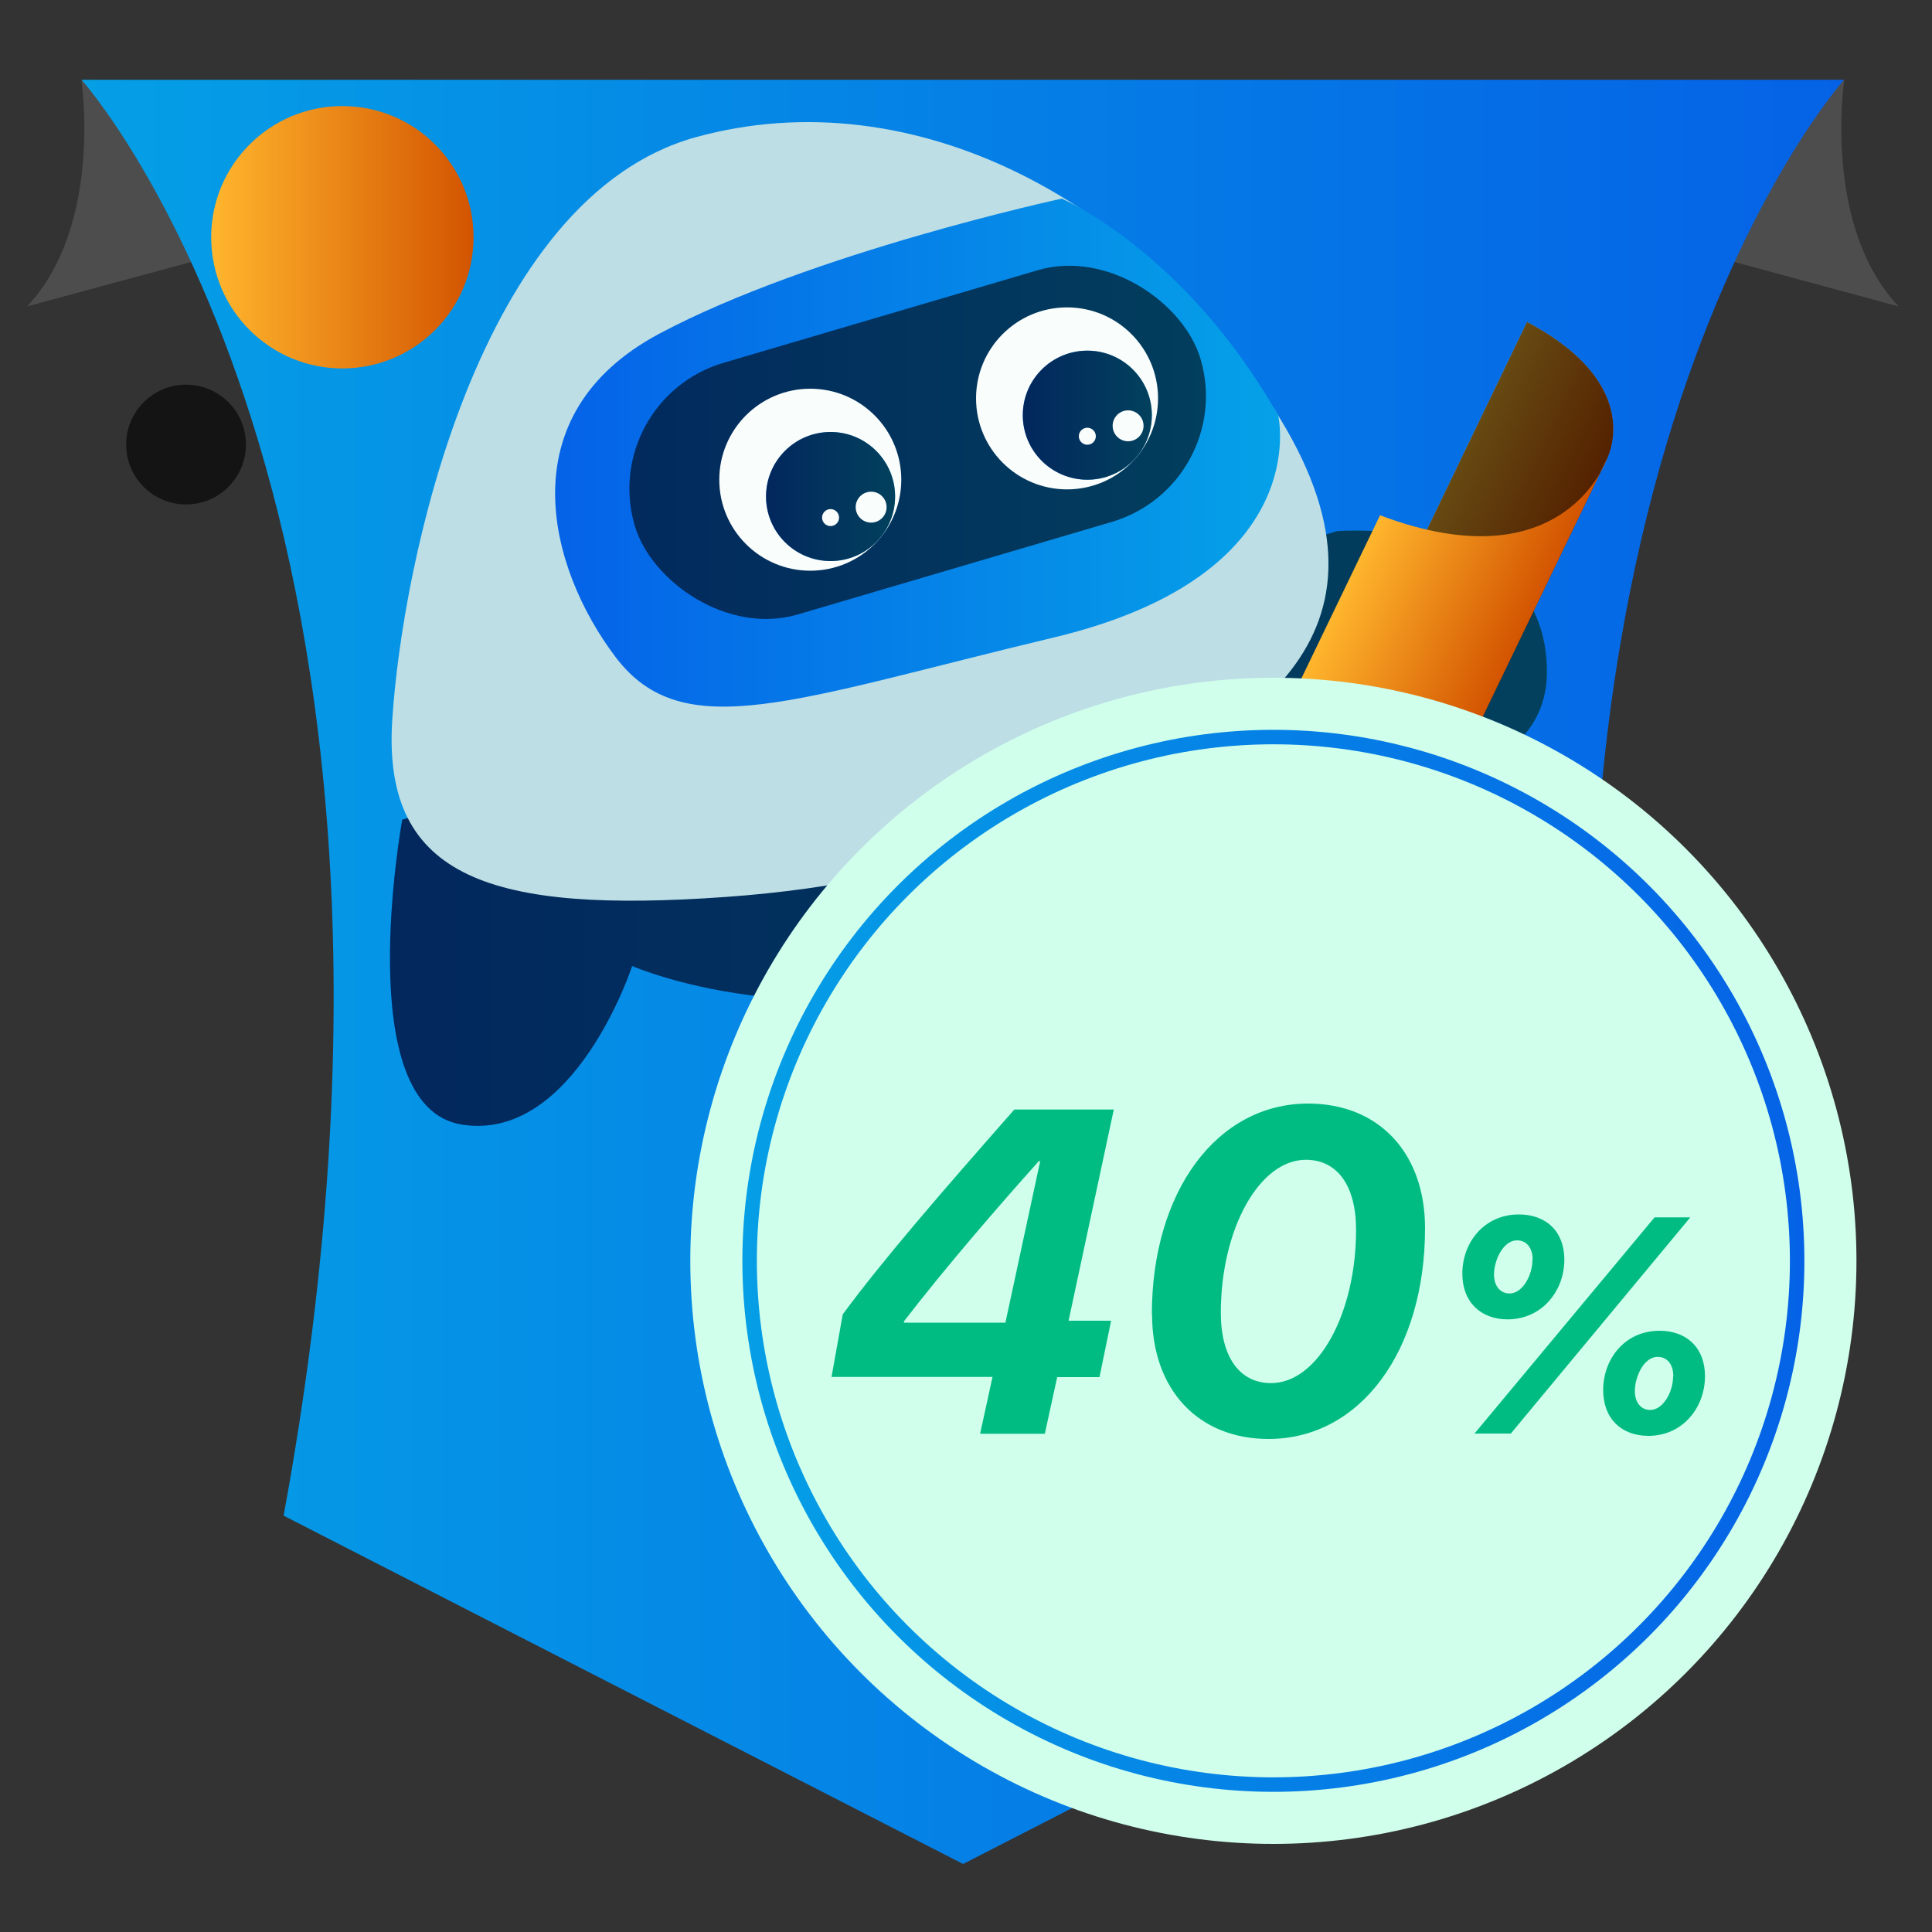
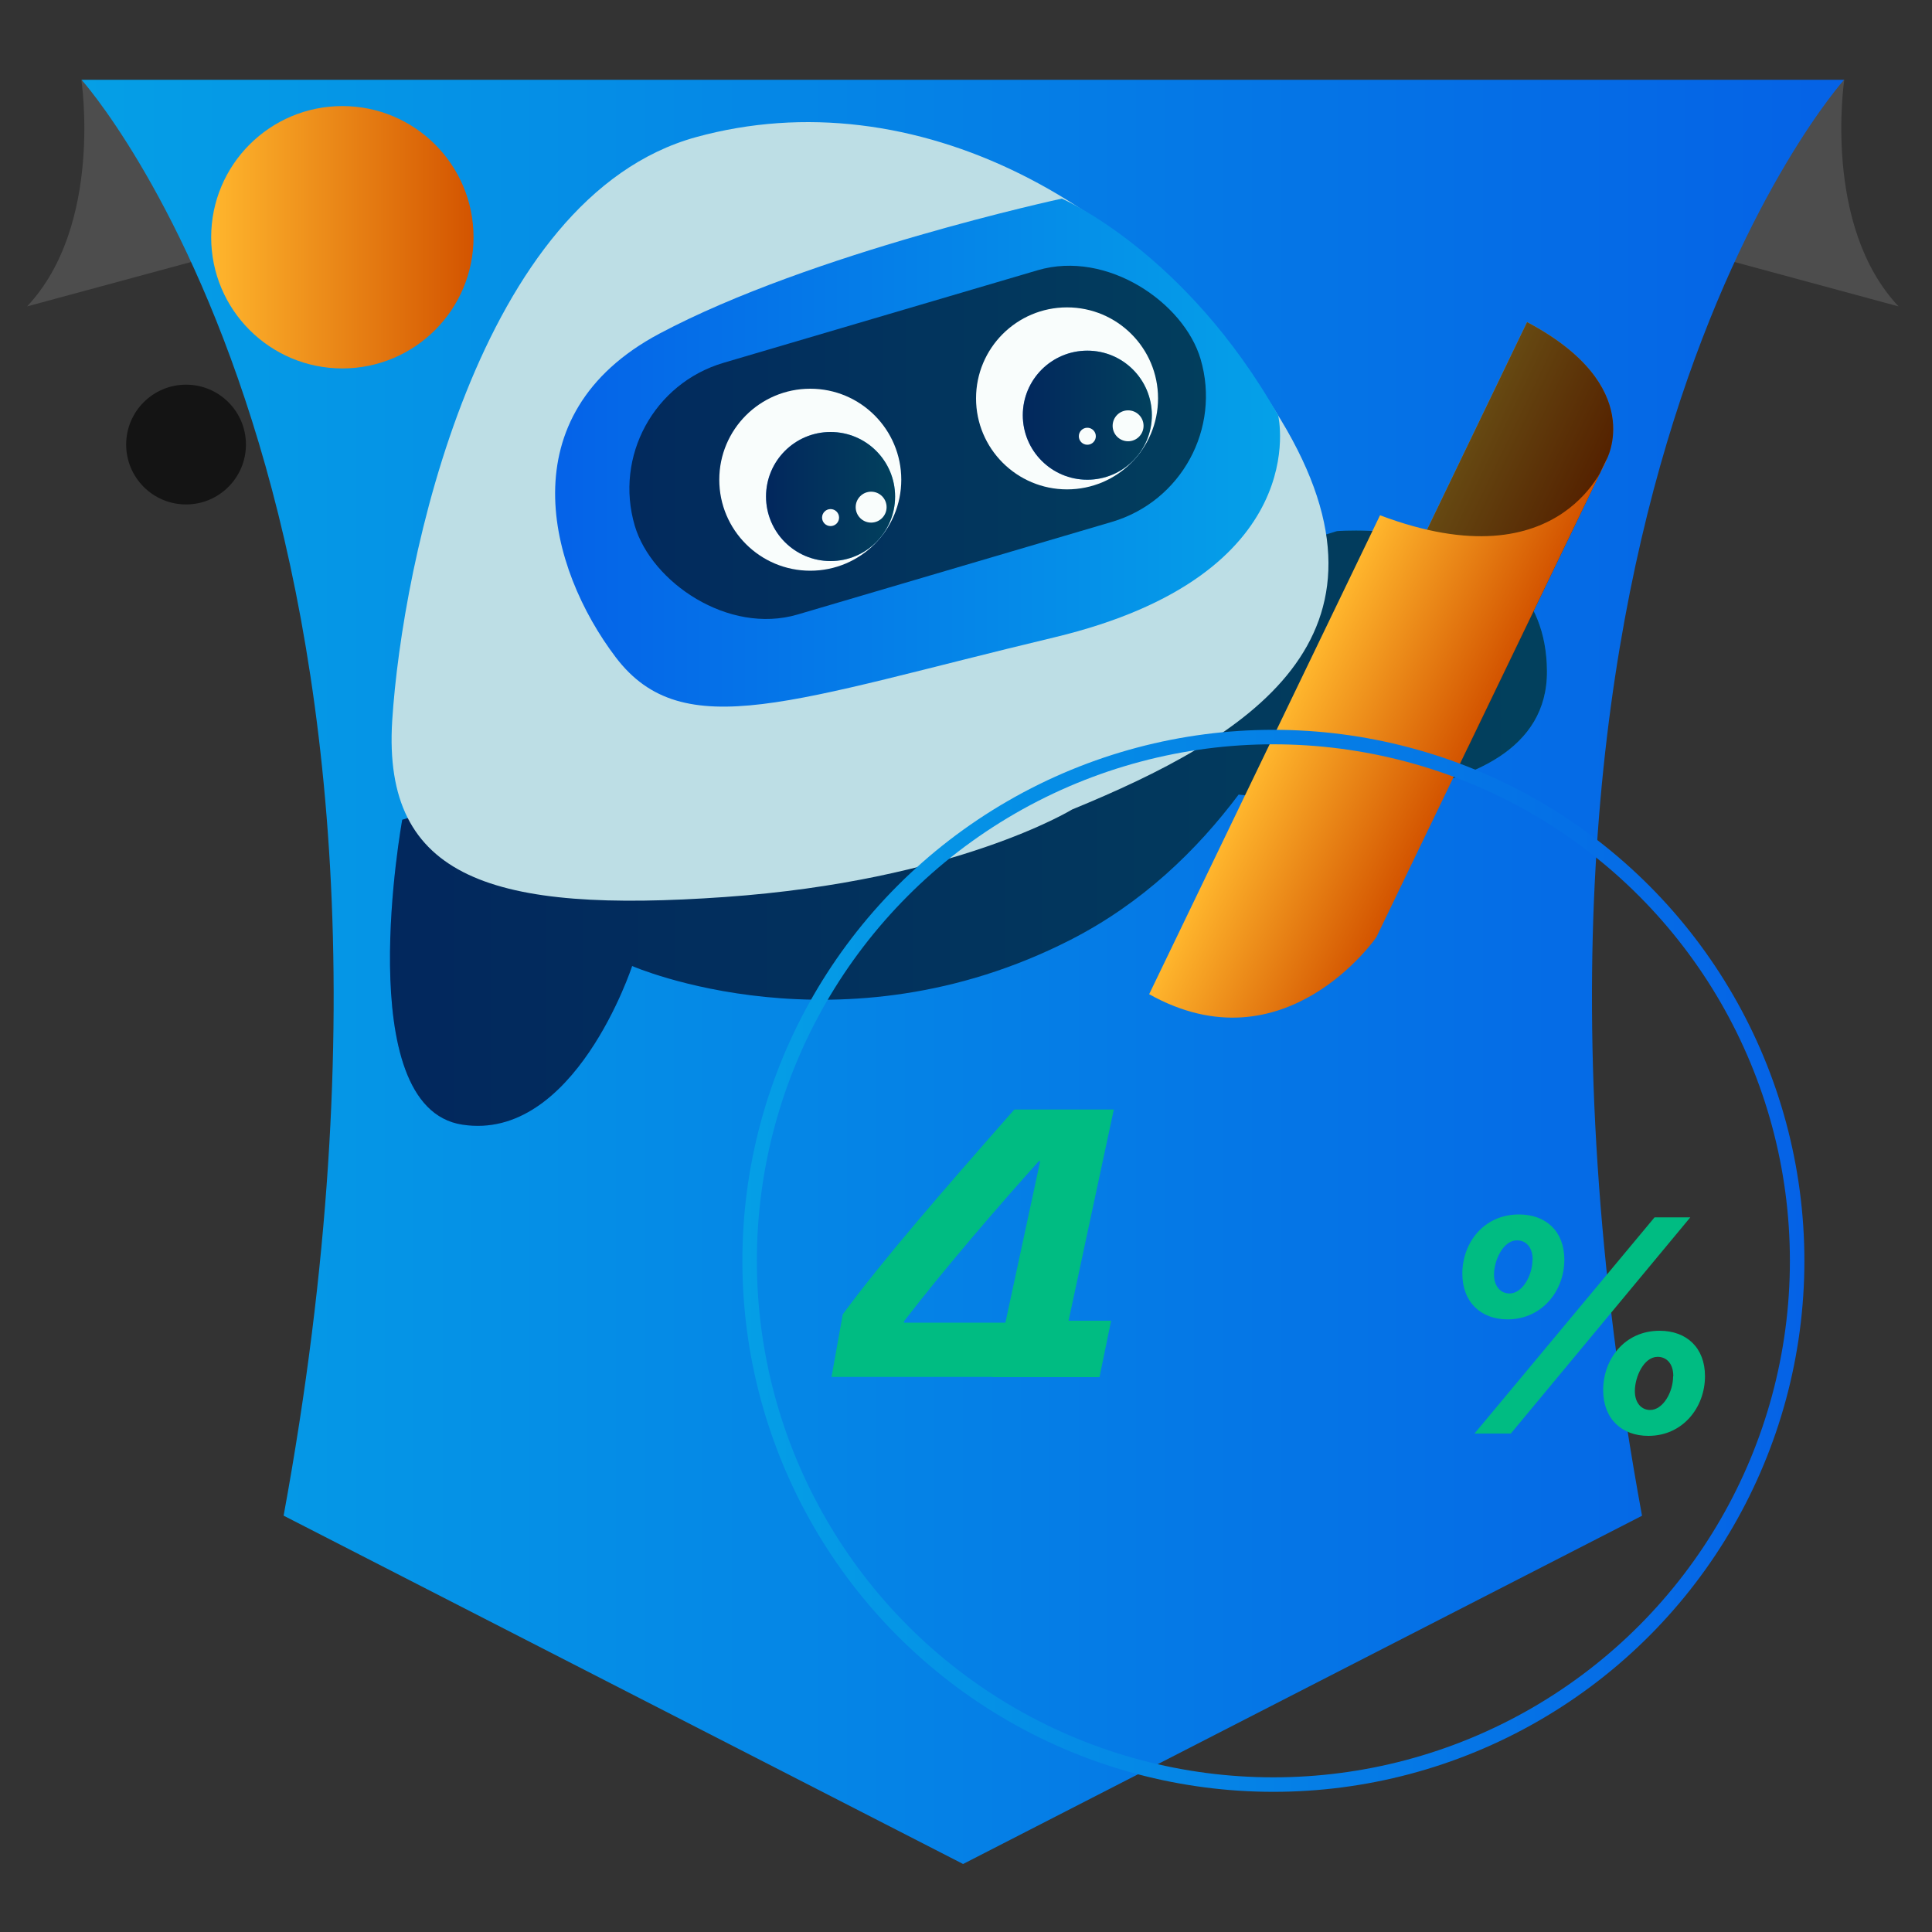
<svg xmlns="http://www.w3.org/2000/svg" xmlns:xlink="http://www.w3.org/1999/xlink" id="Layer_1" data-name="Layer 1" viewBox="0 0 100 100">
  <rect x="0" y="0" width="100" height="100" fill="#333333" stroke="none" />
  <defs>
    <style>
      .cls-1 {
        fill: url(#linear-gradient-2);
      }

      .cls-2 {
        fill: #f9fdfc;
      }

      .cls-3 {
        opacity: .6;
      }

      .cls-4 {
        fill: url(#linear-gradient-6);
      }

      .cls-5 {
        fill: #4d4d4d;
      }

      .cls-6 {
        fill: #bddee5;
      }

      .cls-7 {
        fill: #d0ffec;
      }

      .cls-8 {
        fill: url(#linear-gradient-5);
      }

      .cls-9 {
        fill: #00bc82;
      }

      .cls-10 {
        fill: url(#linear-gradient-7);
      }

      .cls-11 {
        fill: url(#linear-gradient-3);
      }

      .cls-12 {
        fill: url(#linear-gradient);
      }

      .cls-13 {
        fill: none;
        stroke: url(#linear-gradient-9);
        stroke-miterlimit: 10;
        stroke-width: .75px;
      }

      .cls-14 {
        fill: url(#linear-gradient-4);
      }

      .cls-15 {
        fill: url(#linear-gradient-8);
      }
    </style>
    <linearGradient id="linear-gradient" x1="4.22" y1="50.3" x2="95.46" y2="50.3" gradientUnits="userSpaceOnUse">
      <stop offset="0" stop-color="#059fe6" />
      <stop offset="1" stop-color="#0562e6" />
    </linearGradient>
    <linearGradient id="linear-gradient-2" x1="1255.13" y1="42.86" x2="1315.02" y2="42.86" gradientTransform="translate(1335.21) rotate(-180) scale(1 -1)" gradientUnits="userSpaceOnUse">
      <stop offset="0" stop-color="#05a1e8" />
      <stop offset="1" stop-color="#0562e8" />
    </linearGradient>
    <linearGradient id="linear-gradient-3" x1="1268.95" y1="23.42" x2="1306.48" y2="23.42" xlink:href="#linear-gradient-2" />
    <linearGradient id="linear-gradient-4" x1="1310.7" y1="12.28" x2="1324.28" y2="12.28" gradientTransform="translate(1335.21) rotate(-180) scale(1 -1)" gradientUnits="userSpaceOnUse">
      <stop offset="0" stop-color="#d35400" />
      <stop offset="1" stop-color="#ffb62d" />
    </linearGradient>
    <linearGradient id="linear-gradient-5" x1="1144.3" y1="-444.58" x2="1151.1" y2="-444.58" gradientTransform="translate(1304.4 125.66) rotate(-154.26)" xlink:href="#linear-gradient-4" />
    <linearGradient id="linear-gradient-6" x1="1144.29" y1="-961.6" x2="1153.62" y2="-961.6" gradientTransform="translate(688.67 1402.77) rotate(-154.26) scale(1 -1)" xlink:href="#linear-gradient-4" />
    <linearGradient id="linear-gradient-7" x1="1275.59" y1="21.49" x2="1282.26" y2="21.49" xlink:href="#linear-gradient-2" />
    <linearGradient id="linear-gradient-8" x1="1288.88" y1="25.7" x2="1295.55" y2="25.7" xlink:href="#linear-gradient-2" />
    <linearGradient id="linear-gradient-9" x1="38.42" y1="65.26" x2="93.39" y2="65.26" xlink:href="#linear-gradient" />
  </defs>
  <path class="cls-5" d="m95.46,4.13s-1.15,7.53,2.81,11.73l-15.36-4.16,12.55-7.58Z" />
  <path class="cls-5" d="m4.21,4.13s1.15,7.53-2.81,11.73l15.36-4.16L4.21,4.13Z" />
  <path class="cls-12" d="m85,78.45l-35.15,18.03-35.17-18.03C24.25,26.38,4.22,4.13,4.22,4.13h91.23s-20.03,22.26-10.46,74.32Z" />
  <g>
    <g>
      <path class="cls-1" d="m20.82,42.43s-2.72,14.88,3.1,15.78c5.82.91,8.8-8.21,8.8-8.21,0,0,10.8,4.72,22.7-1.36,3.7-1.89,6.53-4.63,8.69-7.51,0,0,16.02,1.75,15.96-6.4-.06-8.15-10.87-7.24-10.87-7.24l-48.38,14.94Z" />
      <path class="cls-3" d="m20.82,42.43s-2.72,14.88,3.1,15.78c5.82.91,8.8-8.21,8.8-8.21,0,0,10.8,4.72,22.7-1.36,3.7-1.89,6.53-4.63,8.69-7.51,0,0,16.02,1.75,15.96-6.4-.06-8.15-10.87-7.24-10.87-7.24l-48.38,14.94Z" />
      <path class="cls-6" d="m55.49,41.9s-6.02,3.69-17.98,4.53-17.72-.91-17.21-9.12c.52-8.21,4.46-27.1,15.72-30.21,11.25-3.1,23.42,3.3,30.27,14.62,6.86,11.32-1.81,16.49-10.8,20.18Z" />
      <path class="cls-11" d="m66.16,21.51s1.93,8.24-11.59,11.48c-13.52,3.23-19.21,5.63-22.7,1.03s-5.63-12.55,2.26-16.75c7.89-4.2,20.83-6.99,20.83-6.99,0,0,6.39,2.74,11.2,11.23Z" />
      <rect class="cls-3" x="32.22" y="16.11" width="30.53" height="13.58" rx="6.79" ry="6.79" transform="translate(99.52 31.44) rotate(163.58)" />
      <circle class="cls-14" cx="17.72" cy="12.28" r="6.79" />
      <circle class="cls-3" cx="9.63" cy="23.01" r="3.1" />
    </g>
    <g>
      <path class="cls-8" d="m75.97,38.7s.37-5.32-4.1-7.15l7.17-14.88c6.26,3.32,4.1,7.15,4.1,7.15l-7.17,14.88Z" />
      <path class="cls-3" d="m75.97,38.7s.37-5.32-4.1-7.15l7.17-14.88c6.26,3.32,4.1,7.15,4.1,7.15l-7.17,14.88Z" />
      <path class="cls-4" d="m83.19,23.72s-2.2,6.56-11.76,2.95l-11.95,24.79c7.03,3.93,11.76-2.95,11.76-2.95l11.95-24.79Z" />
    </g>
    <g>
      <circle class="cls-2" cx="55.23" cy="20.62" r="4.71" />
      <circle class="cls-10" cx="56.28" cy="21.49" r="3.34" />
      <circle class="cls-3" cx="56.28" cy="21.49" r="3.34" />
      <circle class="cls-2" cx="58.39" cy="22.04" r=".8" />
      <circle class="cls-2" cx="56.28" cy="22.58" r=".44" />
    </g>
    <g>
      <circle class="cls-2" cx="41.94" cy="24.83" r="4.71" />
      <circle class="cls-15" cx="42.99" cy="25.7" r="3.34" />
      <circle class="cls-3" cx="42.99" cy="25.7" r="3.34" />
      <circle class="cls-2" cx="45.09" cy="26.25" r=".8" />
      <circle class="cls-2" cx="42.99" cy="26.79" r=".44" />
    </g>
  </g>
-   <circle class="cls-7" cx="65.91" cy="65.26" r="30.18" />
  <circle class="cls-13" cx="65.91" cy="65.26" r="27.11" />
  <g>
-     <path class="cls-9" d="m51.38,71.27h-8.34l.58-3.24c2.09-2.83,5.06-6.26,8.88-10.6h5.15l-2.34,10.93h2.2l-.6,2.92h-2.19l-.64,2.93h-3.35l.64-2.93Zm-4.6-2.81h5.26l1.8-8.36h-.07c-2.03,2.26-4.85,5.52-6.98,8.29v.07Z" />
-     <path class="cls-9" d="m59.62,68.03c0-6.36,3.37-10.91,8.09-10.91,3.66,0,6.05,2.56,6.05,6.45,0,6.37-3.36,10.91-8.1,10.91-3.65,0-6.03-2.56-6.03-6.45Zm6.17,3.56c2.42,0,4.4-3.59,4.4-7.94,0-2.29-.98-3.62-2.6-3.62-2.41,0-4.4,3.59-4.4,7.92,0,2.3.98,3.64,2.6,3.64Z" />
+     <path class="cls-9" d="m51.38,71.27h-8.34l.58-3.24c2.09-2.83,5.06-6.26,8.88-10.6h5.15l-2.34,10.93h2.2l-.6,2.92h-2.19h-3.35l.64-2.93Zm-4.6-2.81h5.26l1.8-8.36h-.07c-2.03,2.26-4.85,5.52-6.98,8.29v.07Z" />
    <path class="cls-9" d="m75.69,65.92c0-1.58,1.1-3.06,2.93-3.06,1.4,0,2.35.87,2.35,2.34,0,1.62-1.16,3.09-2.94,3.09-1.37,0-2.34-.88-2.34-2.37Zm.63,8.28l9.32-11.19h1.85l-9.29,11.19h-1.88Zm3.01-9c0-.65-.35-1-.81-1-.72,0-1.19,1.04-1.19,1.77,0,.62.35.98.8.98.67,0,1.19-.93,1.19-1.75Zm3.65,6.75c0-1.59,1.1-3.07,2.92-3.07,1.4,0,2.35.88,2.35,2.35,0,1.62-1.15,3.09-2.93,3.09-1.38,0-2.34-.88-2.34-2.37Zm3.63-.72c0-.65-.35-1-.81-1-.72,0-1.18,1.04-1.18,1.77,0,.63.35.98.79.98.67,0,1.19-.93,1.19-1.74Z" />
  </g>
</svg>